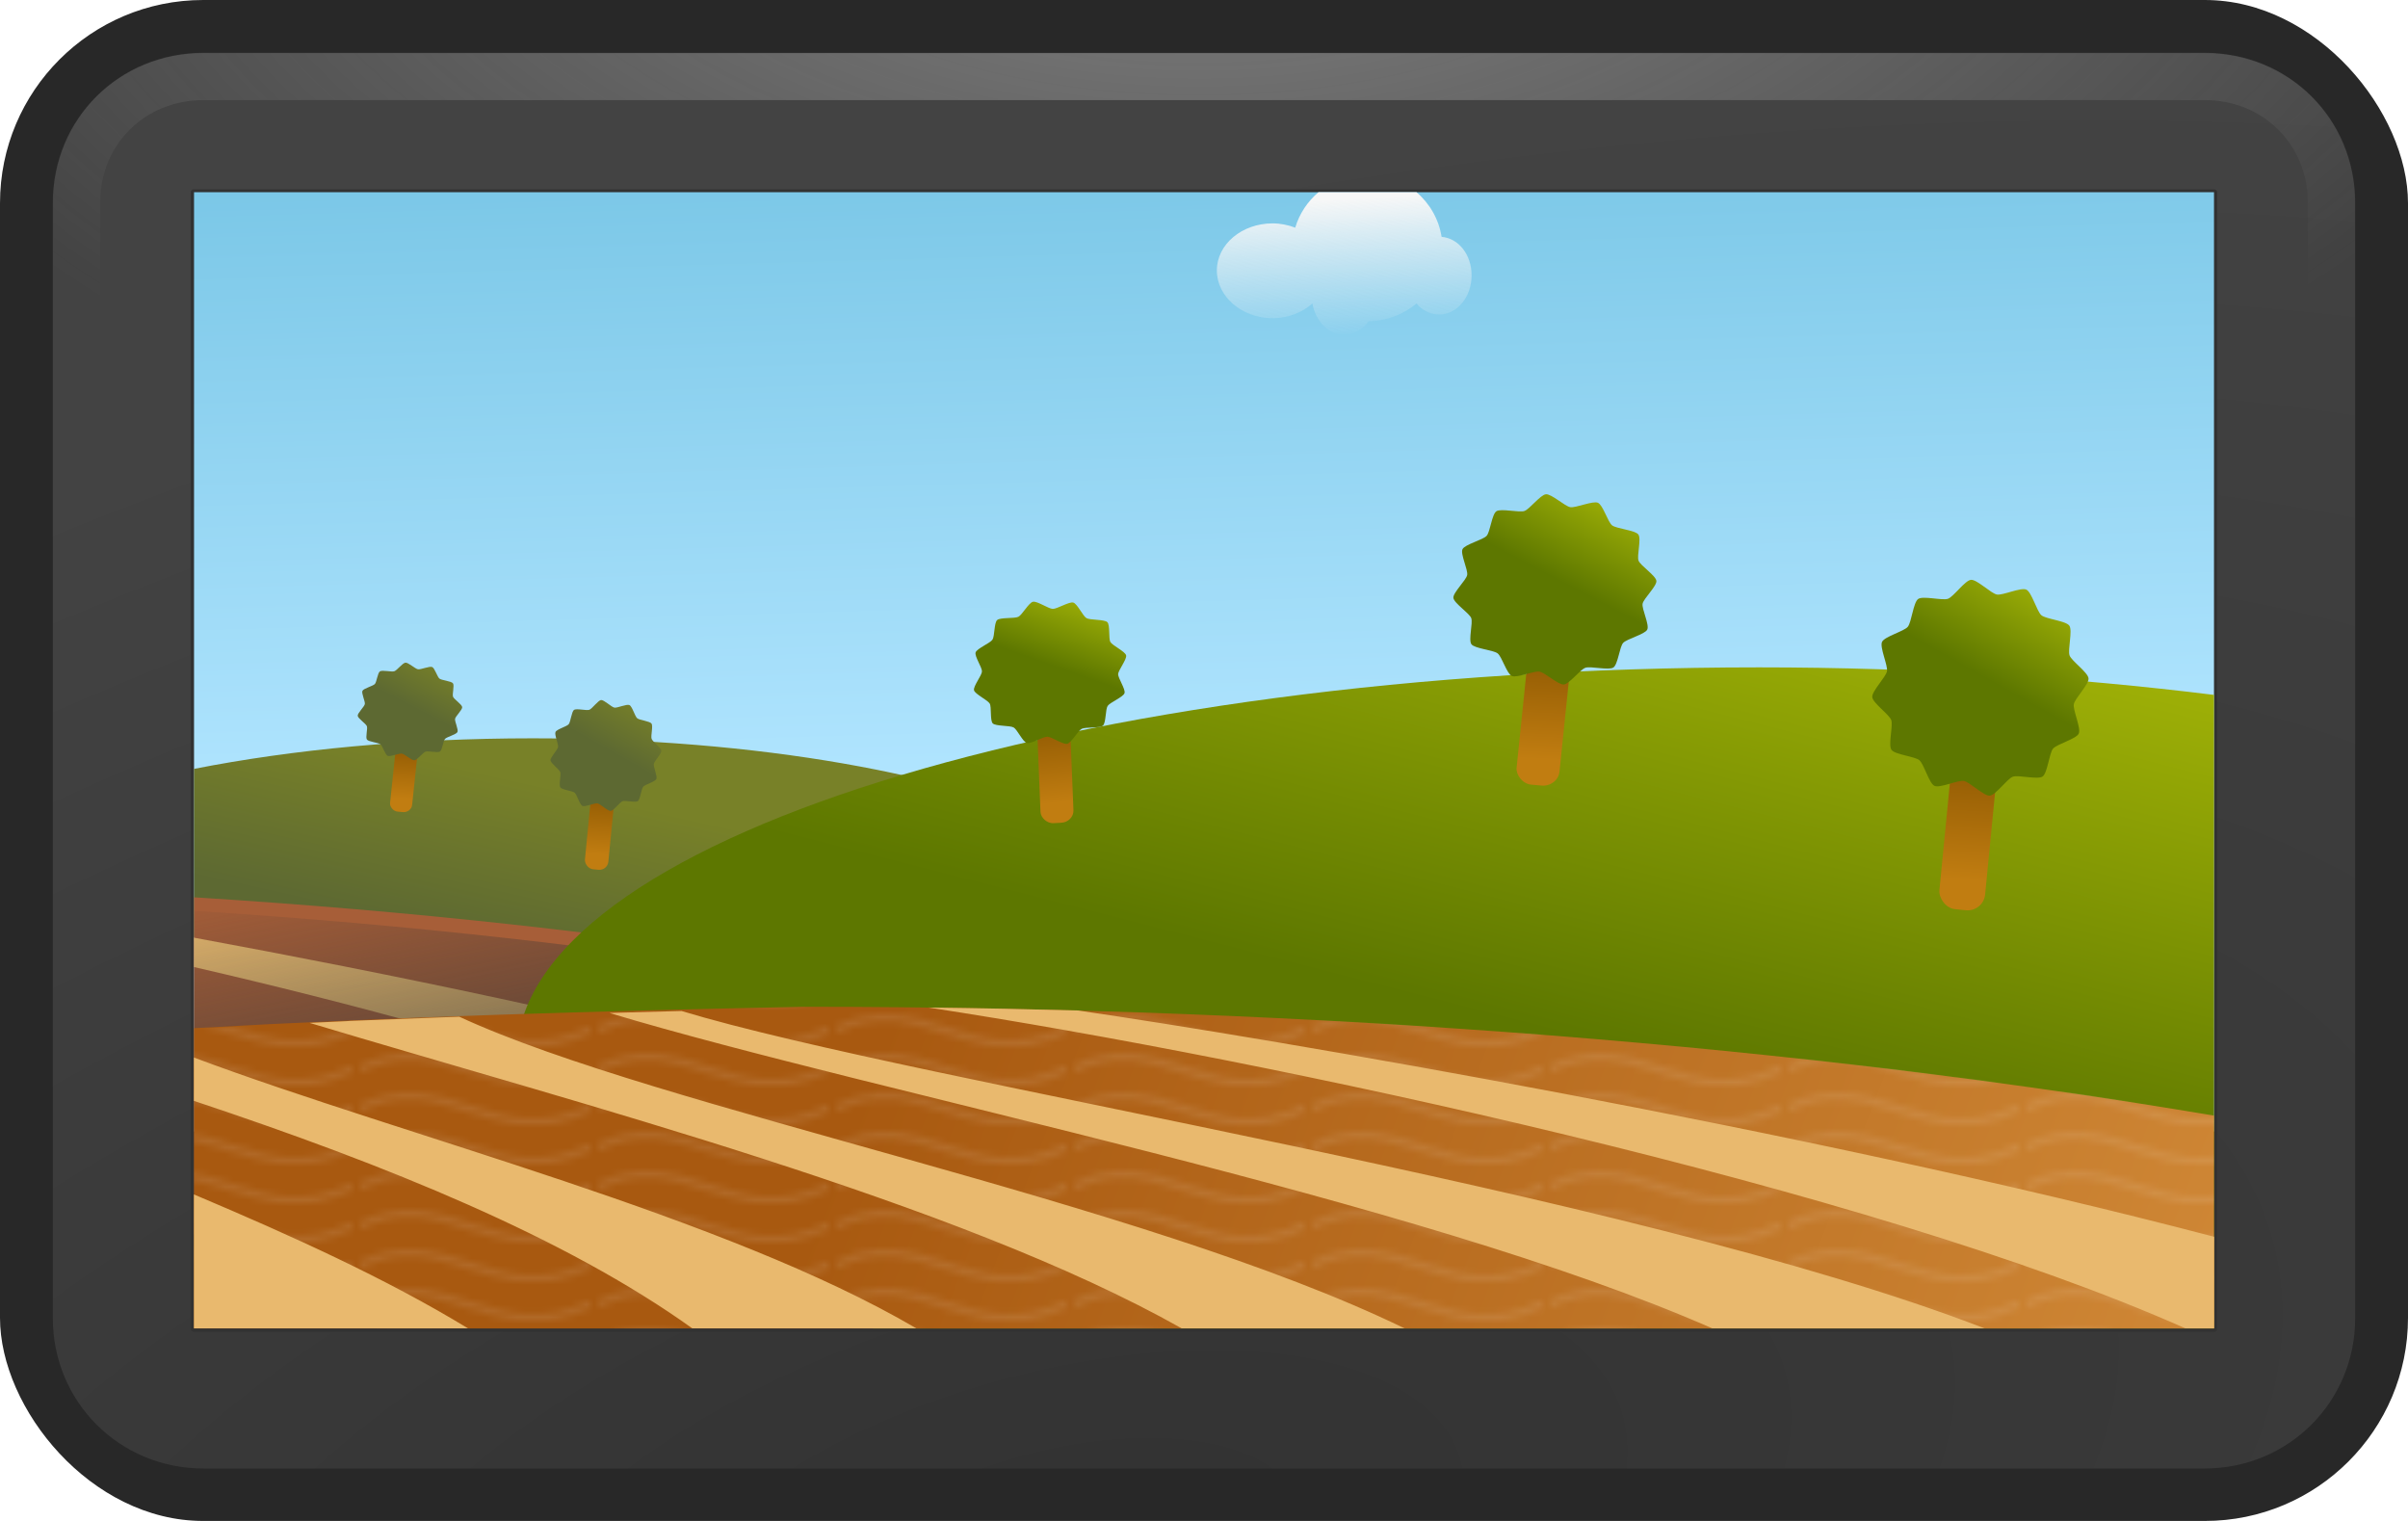
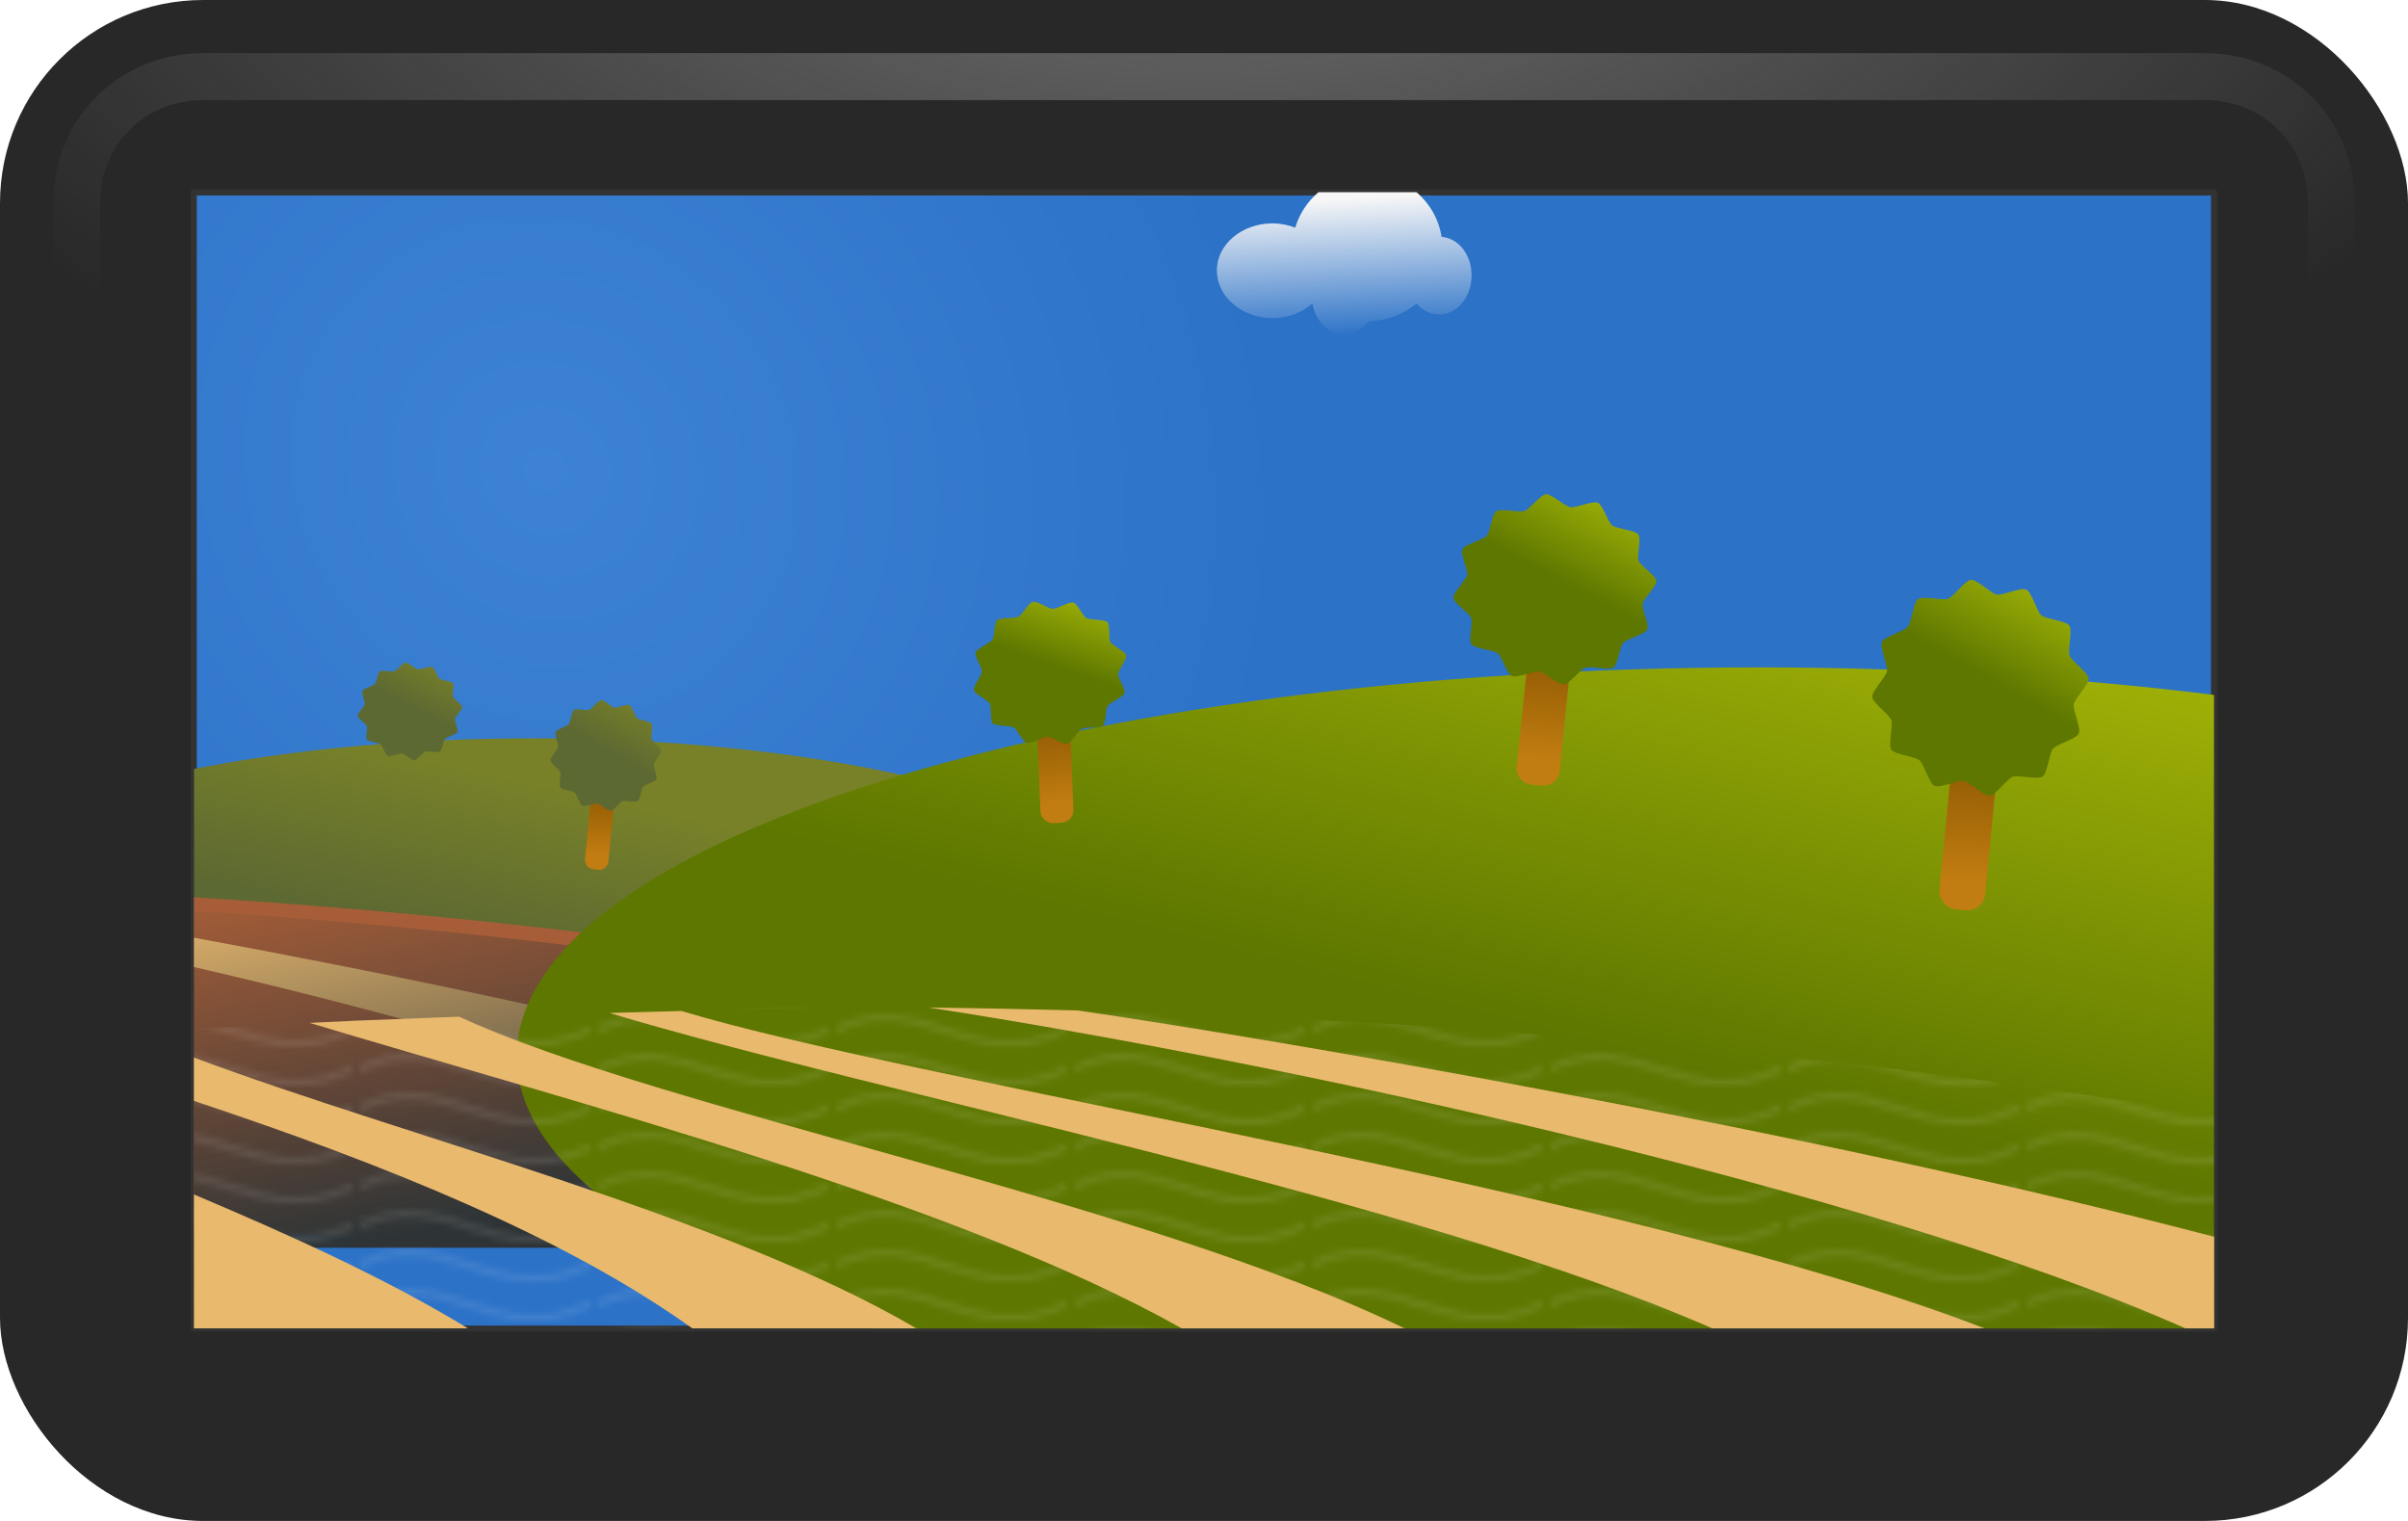
<svg xmlns="http://www.w3.org/2000/svg" xmlns:xlink="http://www.w3.org/1999/xlink" viewBox="0 0 608 384">
  <defs>
    <linearGradient id="m">
      <stop offset="0" stop-color="#c0ce43" />
      <stop offset="1" stop-color="#626200" />
    </linearGradient>
    <linearGradient id="q">
      <stop offset="0" stop-color="#788128" />
      <stop offset="1" stop-color="#5d6932" />
    </linearGradient>
    <linearGradient xlink:href="#j" id="A" gradientUnits="userSpaceOnUse" x1="230.52" y1="394.45" x2="227.33" y2="324.45" />
    <linearGradient xlink:href="#q" id="B" gradientUnits="userSpaceOnUse" x1="240.42" y1="209.15" x2="213.55" y2="270" />
    <linearGradient xlink:href="#o" id="u" gradientUnits="userSpaceOnUse" gradientTransform="matrix(1.932 0 0 1.225 -745.934 40.7)" x1="375" y1="-108" x2="386" y2="134" />
    <linearGradient xlink:href="#q" id="v" gradientUnits="userSpaceOnUse" gradientTransform="matrix(.774 0 0 .659 -28.958 -42.763)" x1="207.87" y1="363.718" x2="192" y2="424.5" />
    <linearGradient id="i">
      <stop />
      <stop offset="1" stop-opacity="0" />
    </linearGradient>
    <linearGradient id="h">
      <stop stop-color="#eee" />
      <stop offset="1" stop-color="#eee" stop-opacity="0" />
    </linearGradient>
    <linearGradient id="f">
      <stop stop-color="#3d82d4" />
      <stop offset="1" stop-color="#2c72c7" />
    </linearGradient>
    <linearGradient id="g">
      <stop stop-color="#323232" />
      <stop offset="1" stop-color="#434343" />
    </linearGradient>
    <linearGradient xlink:href="#n" id="w" gradientUnits="userSpaceOnUse" gradientTransform="matrix(1.532 0 0 1.303 -871.964 -166.768)" x1="531.6" y1="391.3" x2="515.19" y2="320.42" />
    <linearGradient xlink:href="#k" id="x" gradientUnits="userSpaceOnUse" gradientTransform="matrix(1.508 0 0 1.283 125.88 -277.862)" x1="221.57" y1="326.14" x2="192" y2="424.5" />
    <linearGradient x1="498" y1="146" gradientTransform="translate(.218 -.6)" x2="738" gradientUnits="userSpaceOnUse" y2="224.72" id="l">
      <stop offset="0" stop-color="#a85910" />
      <stop offset="1" stop-color="#df9a45" />
    </linearGradient>
    <linearGradient x1="531.6" y1="391.3" gradientTransform="translate(-2.532 2.532)" x2="515.19" gradientUnits="userSpaceOnUse" y2="320.42" id="n">
      <stop offset="0" stop-color="#2e3436" />
      <stop offset="1" stop-color="#2e3436" stop-opacity="0" />
    </linearGradient>
    <linearGradient x1="250.5" y1="22.5" gradientTransform="translate(320 -14.5)" x2="251.5" gradientUnits="userSpaceOnUse" y2="43.5" id="p">
      <stop offset="0" stop-color="#f7f7f7" />
      <stop offset="1" stop-color="#f7f7f7" stop-opacity="0" />
    </linearGradient>
    <linearGradient x1="375" y1="-108" gradientTransform="matrix(.997 0 0 .743 1.993 2.485)" x2="386" gradientUnits="userSpaceOnUse" y2="134" id="o">
      <stop offset="0" stop-color="#49acd1" />
      <stop offset="1" stop-color="#b1e5ff" />
    </linearGradient>
    <linearGradient id="j">
      <stop offset="0" stop-color="#c17d11" />
      <stop offset="1" stop-color="#8f5902" />
    </linearGradient>
    <linearGradient id="k">
      <stop offset="0" stop-color="#a3b407" />
      <stop offset="1" stop-color="#5d7700" />
    </linearGradient>
    <linearGradient xlink:href="#l" id="y" gradientUnits="userSpaceOnUse" gradientTransform="matrix(1.939 0 0 1.649 -749.377 35.613)" x1="498" y1="146" x2="738" y2="224.72" />
    <linearGradient xlink:href="#k" id="H" gradientUnits="userSpaceOnUse" x1="240.42" y1="209.15" x2="213.55" y2="270" />
    <linearGradient xlink:href="#p" id="I" gradientUnits="userSpaceOnUse" gradientTransform="matrix(1.651 0 0 1.649 -65.181 12.687)" x1="250.5" y1="22.5" x2="251.5" y2="43.5" />
    <linearGradient xlink:href="#j" id="E" gradientUnits="userSpaceOnUse" x1="230.52" y1="394.45" x2="227.33" y2="324.45" />
    <linearGradient xlink:href="#k" id="F" gradientUnits="userSpaceOnUse" x1="240.42" y1="209.15" x2="213.55" y2="270" />
    <linearGradient xlink:href="#j" id="C" gradientUnits="userSpaceOnUse" x1="230.52" y1="394.45" x2="227.33" y2="324.45" />
    <linearGradient xlink:href="#q" id="D" gradientUnits="userSpaceOnUse" x1="240.42" y1="209.15" x2="213.55" y2="270" />
    <linearGradient xlink:href="#j" id="J" gradientUnits="userSpaceOnUse" x1="230.52" y1="394.45" x2="227.33" y2="324.45" />
    <linearGradient xlink:href="#k" id="K" gradientUnits="userSpaceOnUse" x1="240.42" y1="209.15" x2="213.55" y2="270" />
    <linearGradient xlink:href="#j" id="G" gradientUnits="userSpaceOnUse" x1="230.52" y1="394.45" x2="227.33" y2="324.45" />
    <pattern patternTransform="translate(-.429 1)" patternUnits="userSpaceOnUse" width="30.066" height="5.181" id="e">
      <path d="M7.597.061C5.079-.187 2.656.302-.01 1.788v1.273c2.783-1.63 5.183-2.009 7.482-1.781 2.298.228 4.497 1.081 6.781 1.938 4.567 1.713 9.551 3.458 15.813-.157l-.004-1.273c-6.44 3.709-10.816 1.982-15.371.273-2.278-.854-4.576-1.75-7.094-2z" fill="#fff" />
    </pattern>
    <pattern xlink:href="#a" id="z" patternTransform="matrix(1.939 0 0 1.649 -750.63 38.25)" />
    <pattern xlink:href="#e" id="d" patternTransform="matrix(.826 0 0 .825 -297.182 19.125)" />
    <pattern xlink:href="#d" id="c" patternTransform="matrix(.826 0 0 .825 -297.182 19.125)" />
    <pattern xlink:href="#c" id="b" patternTransform="matrix(.826 0 0 .825 -297.182 19.125)" />
    <pattern xlink:href="#b" id="a" patternTransform="matrix(.826 0 0 .825 -297.182 19.125)" />
    <radialGradient cx="64" cy="-10.72" r="58.731" id="s" xlink:href="#h" gradientUnits="userSpaceOnUse" gradientTransform="matrix(6.108 -.041 .021 3.041 -86.708 -2.48)" />
    <radialGradient cx="55.04" cy="132.18" r="58.75" id="r" xlink:href="#g" gradientUnits="userSpaceOnUse" gradientTransform="matrix(11.868 -3.206 1.505 5.559 -585.986 -162)" />
    <radialGradient xlink:href="#f" id="t" gradientUnits="userSpaceOnUse" gradientTransform="matrix(.117 .477 -.473 .084 550.148 -435.763)" cx="966.54" cy="1111.16" r="383.91" />
  </defs>
  <rect width="608" height="384" rx="51.291" fill="#282828" />
-   <path d="M51.368 13.322c-21.238 0-38.034 16.665-38.034 37.828v281.626c0 21.167 16.838 37.983 38.034 37.983h505.264c21.196 0 38.034-16.816 38.034-37.983V51.15c0-21.163-16.796-37.828-38.034-37.828H51.368z" fill="url(#r)" />
  <path d="M51.368 19.343c-18.05 0-32.005 13.855-32.005 31.807v281.626c0 17.948 14.032 31.961 32.005 31.961h505.264c17.973 0 32.005-14.013 32.005-31.96V51.15c0-17.952-13.955-31.807-32.005-31.807H51.368z" opacity=".375" fill="none" stroke="url(#s)" stroke-width="11.858" />
  <path fill="url(#t)" stroke="#323232" stroke-width="1.546" stroke-linecap="round" stroke-linejoin="round" d="M48.911 48.583h510.128v286.864H48.911z" />
-   <path d="M48.991 48.525v237.16h510.027V48.524H48.99z" fill="url(#u)" />
  <path d="M134.48 186.405c-31.43 0-60.694 2.842-85.489 7.72v42.46h221.072v-27.02c-28.648-13.955-78.677-23.16-135.584-23.16z" fill="url(#v)" />
  <path d="M48.991 226.549v85.074h279.153v-39.99c-71.634-22.136-168.78-38.208-279.153-45.084z" fill="#a75e38" />
  <path d="M48.991 236.74v7.41c79.122 18.293 161.694 43.577 178.963 67.473l71.331.155c-16.028-26.93-154.124-57.324-250.294-75.039z" fill="#e9b96e" />
  <path d="M48.991 229.945v85.075h275.342v-40.144c-70.807-21.88-166.55-37.922-275.342-44.93z" fill="url(#w)" />
  <path d="M444.125 168.494c-173.13 0-313.639 44.037-313.639 98.199 0 26.782 34.353 50.994 90.026 68.708h338.506V175.442c-35.623-4.401-74.289-6.948-114.893-6.948z" fill="url(#x)" />
-   <path d="M202.906 254.186c-51.522 1.065-102.89 2.508-153.915 5.404v75.811h510.027V281.67c-103.08-17.379-225.204-27.484-356.112-27.484z" fill="url(#y)" />
  <path d="M203.814 254.186c-51.768 1.07-103.558 2.635-154.823 5.559V335.4h510.027v-53.886c-102.925-17.302-224.61-27.329-355.204-27.329z" opacity=".1" fill="url(#z)" />
  <path d="M234.448 254.375c85.556 13.082 238.002 45.675 317.333 81h7.264V312.25c-103.92-27.238-238.676-50.1-286.81-57.125-12.499-.34-25.093-.597-37.787-.75zm-62.366.875l-18.196.5c67.589 20.351 203.762 46.828 278.446 79.625h68.75c-89.87-34.676-268.888-61.956-329-80.125zm-56.13 1.438l-27.514 1.062c-.294.014-.586.05-.88.062-3.134.14-6.262.29-9.392.438 67.333 20.272 163.574 45.185 220.189 77.125h56.276c-66.29-32.225-188.102-55.249-238.679-78.687zM48.964 267v10.938c48.79 16.25 93.821 34.502 125.833 57.437h56.57C183.223 307.152 103.01 287.2 48.963 267zm0 34.563v33.812h69.19c-20.585-12.556-44.625-23.432-69.19-33.812z" fill="#e9b96e" />
  <g transform="matrix(.226 .022 -.022 .226 108.106 121.547)">
    <rect ry="10" height="119.5" width="26.163" y="291.92" x="214.25" fill="url(#A)" />
    <path transform="translate(28.284 14.142)" d="M258.801 258.69c.622 3.34-6.65 12.13-6.914 15.518-.264 3.388 5.556 13.2 4.424 16.403-1.132 3.204-11.825 7.181-13.747 9.983-1.923 2.801-1.788 14.208-4.37 16.417-2.583 2.208-13.831.306-16.897 1.771-3.066 1.465-8.653 11.411-11.993 12.033-3.34.621-12.131-6.65-15.519-6.914-3.387-.265-13.199 5.555-16.403 4.423-3.203-1.132-7.18-11.824-9.982-13.747-2.802-1.922-14.209-1.788-16.417-4.37-2.209-2.582-.307-13.83-1.772-16.896-1.465-3.066-11.41-8.653-12.032-11.994-.622-3.34 6.65-12.13 6.914-15.518.264-3.388-5.556-13.2-4.424-16.403 1.132-3.204 11.824-7.18 13.747-9.982 1.923-2.802 1.788-14.21 4.37-16.418 2.583-2.208 13.83-.306 16.897-1.771 3.066-1.465 8.653-11.411 11.993-12.033 3.34-.621 12.131 6.65 15.519 6.914 3.387.265 13.199-5.555 16.403-4.423 3.203 1.132 7.18 11.824 9.982 13.747 2.801 1.922 14.209 1.788 16.417 4.37 2.209 2.582.307 13.83 1.772 16.896 1.464 3.066 11.41 8.653 12.032 11.994z" fill="url(#B)" />
  </g>
  <g transform="matrix(.213 .019 -.021 .199 61.28 118.778)">
-     <rect ry="10" height="119.5" width="26.163" y="291.92" x="214.25" fill="url(#C)" />
    <path d="M258.801 258.69c.622 3.34-6.65 12.13-6.914 15.518-.264 3.388 5.556 13.2 4.424 16.403-1.132 3.204-11.825 7.181-13.747 9.983-1.923 2.801-1.788 14.208-4.37 16.417-2.583 2.208-13.831.306-16.897 1.771-3.066 1.465-8.653 11.411-11.993 12.033-3.34.621-12.131-6.65-15.519-6.914-3.387-.265-13.199 5.555-16.403 4.423-3.203-1.132-7.18-11.824-9.982-13.747-2.802-1.922-14.209-1.788-16.417-4.37-2.209-2.582-.307-13.83-1.772-16.896-1.465-3.066-11.41-8.653-12.032-11.994-.622-3.34 6.65-12.13 6.914-15.518.264-3.388-5.556-13.2-4.424-16.403 1.132-3.204 11.824-7.18 13.747-9.982 1.923-2.802 1.788-14.21 4.37-16.418 2.583-2.208 13.83-.306 16.897-1.771 3.066-1.465 8.653-11.411 11.993-12.033 3.34-.621 12.131 6.65 15.519 6.914 3.387.265 13.199-5.555 16.403-4.423 3.203 1.132 7.18 11.824 9.982 13.747 2.801 1.922 14.209 1.788 16.417 4.37 2.209 2.582.307 13.83 1.772 16.896 1.464 3.066 11.41 8.653 12.032 11.994z" transform="translate(28.284 14.142)" fill="url(#D)" />
  </g>
  <g transform="matrix(.441 .043 -.043 .44 412.466 38.883)">
    <rect x="214.25" y="291.92" width="26.163" height="119.5" ry="10" fill="url(#E)" />
    <path d="M258.801 258.69c.622 3.34-6.65 12.13-6.914 15.518-.264 3.388 5.556 13.2 4.424 16.403-1.132 3.204-11.825 7.181-13.747 9.983-1.923 2.801-1.788 14.208-4.37 16.417-2.583 2.208-13.831.306-16.897 1.771-3.066 1.465-8.653 11.411-11.993 12.033-3.34.621-12.131-6.65-15.519-6.914-3.387-.265-13.199 5.555-16.403 4.423-3.203-1.132-7.18-11.824-9.982-13.747-2.802-1.922-14.209-1.788-16.417-4.37-2.209-2.582-.307-13.83-1.772-16.896-1.465-3.066-11.41-8.653-12.032-11.994-.622-3.34 6.65-12.13 6.914-15.518.264-3.388-5.556-13.2-4.424-16.403 1.132-3.204 11.824-7.18 13.747-9.982 1.923-2.802 1.788-14.21 4.37-16.418 2.583-2.208 13.83-.306 16.897-1.771 3.066-1.465 8.653-11.411 11.993-12.033 3.34-.621 12.131 6.65 15.519 6.914 3.387.265 13.199-5.555 16.403-4.423 3.203 1.132 7.18 11.824 9.982 13.747 2.801 1.922 14.209 1.788 16.417 4.37 2.209 2.582.307 13.83 1.772 16.896 1.464 3.066 11.41 8.653 12.032 11.994z" transform="translate(28.284 14.142)" fill="url(#F)" />
  </g>
  <g transform="matrix(.414 .037 -.04 .388 310.284 30.18)">
    <rect x="214.25" y="291.92" width="26.163" height="119.5" ry="10" fill="url(#G)" />
    <path transform="translate(28.284 14.142)" d="M258.801 258.69c.622 3.34-6.65 12.13-6.914 15.518-.264 3.388 5.556 13.2 4.424 16.403-1.132 3.204-11.825 7.181-13.747 9.983-1.923 2.801-1.788 14.208-4.37 16.417-2.583 2.208-13.831.306-16.897 1.771-3.066 1.465-8.653 11.411-11.993 12.033-3.34.621-12.131-6.65-15.519-6.914-3.387-.265-13.199 5.555-16.403 4.423-3.203-1.132-7.18-11.824-9.982-13.747-2.802-1.922-14.209-1.788-16.417-4.37-2.209-2.582-.307-13.83-1.772-16.896-1.465-3.066-11.41-8.653-12.032-11.994-.622-3.34 6.65-12.13 6.914-15.518.264-3.388-5.556-13.2-4.424-16.403 1.132-3.204 11.824-7.18 13.747-9.982 1.923-2.802 1.788-14.21 4.37-16.418 2.583-2.208 13.83-.306 16.897-1.771 3.066-1.465 8.653-11.411 11.993-12.033 3.34-.621 12.131 6.65 15.519 6.914 3.387.265 13.199-5.555 16.403-4.423 3.203 1.132 7.18 11.824 9.982 13.747 2.801 1.922 14.209 1.788 16.417 4.37 2.209 2.582.307 13.83 1.772 16.896 1.464 3.066 11.41 8.653 12.032 11.994z" fill="url(#H)" />
  </g>
  <path d="M332.912 48.525c-2.755 2.321-4.841 5.445-5.875 8.955-1.75-.666-3.69-1.08-5.72-1.08-7.746 0-14.07 5.288-14.07 11.888s6.324 12.043 14.07 12.043c3.963 0 7.506-1.456 10.049-3.705.81 4.458 4.076 7.874 8.04 7.874 2.444 0 4.665-1.378 6.184-3.397 4.591-.084 8.823-1.746 12.06-4.477 1.486 1.758 3.458 2.78 5.72 2.78 4.558 0 8.194-4.42 8.194-9.883 0-5.226-3.282-9.367-7.575-9.727-.694-4.45-3.018-8.454-6.34-11.271h-24.737z" fill="url(#I)" />
  <g transform="matrix(.318 -.017 .012 .298 189.768 89.032)">
    <rect ry="10" height="119.5" width="26.163" y="291.92" x="214.25" fill="url(#J)" />
    <path d="M258.801 258.69c.622 3.34-6.65 12.13-6.914 15.518-.264 3.388 5.556 13.2 4.424 16.403-1.132 3.204-11.825 7.181-13.747 9.983-1.923 2.801-1.788 14.208-4.37 16.417-2.583 2.208-13.831.306-16.897 1.771-3.066 1.465-8.653 11.411-11.993 12.033-3.34.621-12.131-6.65-15.519-6.914-3.387-.265-13.199 5.555-16.403 4.423-3.203-1.132-7.18-11.824-9.982-13.747-2.802-1.922-14.209-1.788-16.417-4.37-2.209-2.582-.307-13.83-1.772-16.896-1.465-3.066-11.41-8.653-12.032-11.994-.622-3.34 6.65-12.13 6.914-15.518.264-3.388-5.556-13.2-4.424-16.403 1.132-3.204 11.824-7.18 13.747-9.982 1.923-2.802 1.788-14.21 4.37-16.418 2.583-2.208 13.83-.306 16.897-1.771 3.066-1.465 8.653-11.411 11.993-12.033 3.34-.621 12.131 6.65 15.519 6.914 3.387.265 13.199-5.555 16.403-4.423 3.203 1.132 7.18 11.824 9.982 13.747 2.801 1.922 14.209 1.788 16.417 4.37 2.209 2.582.307 13.83 1.772 16.896 1.464 3.066 11.41 8.653 12.032 11.994z" transform="translate(28.284 14.142)" fill="url(#K)" />
  </g>
</svg>